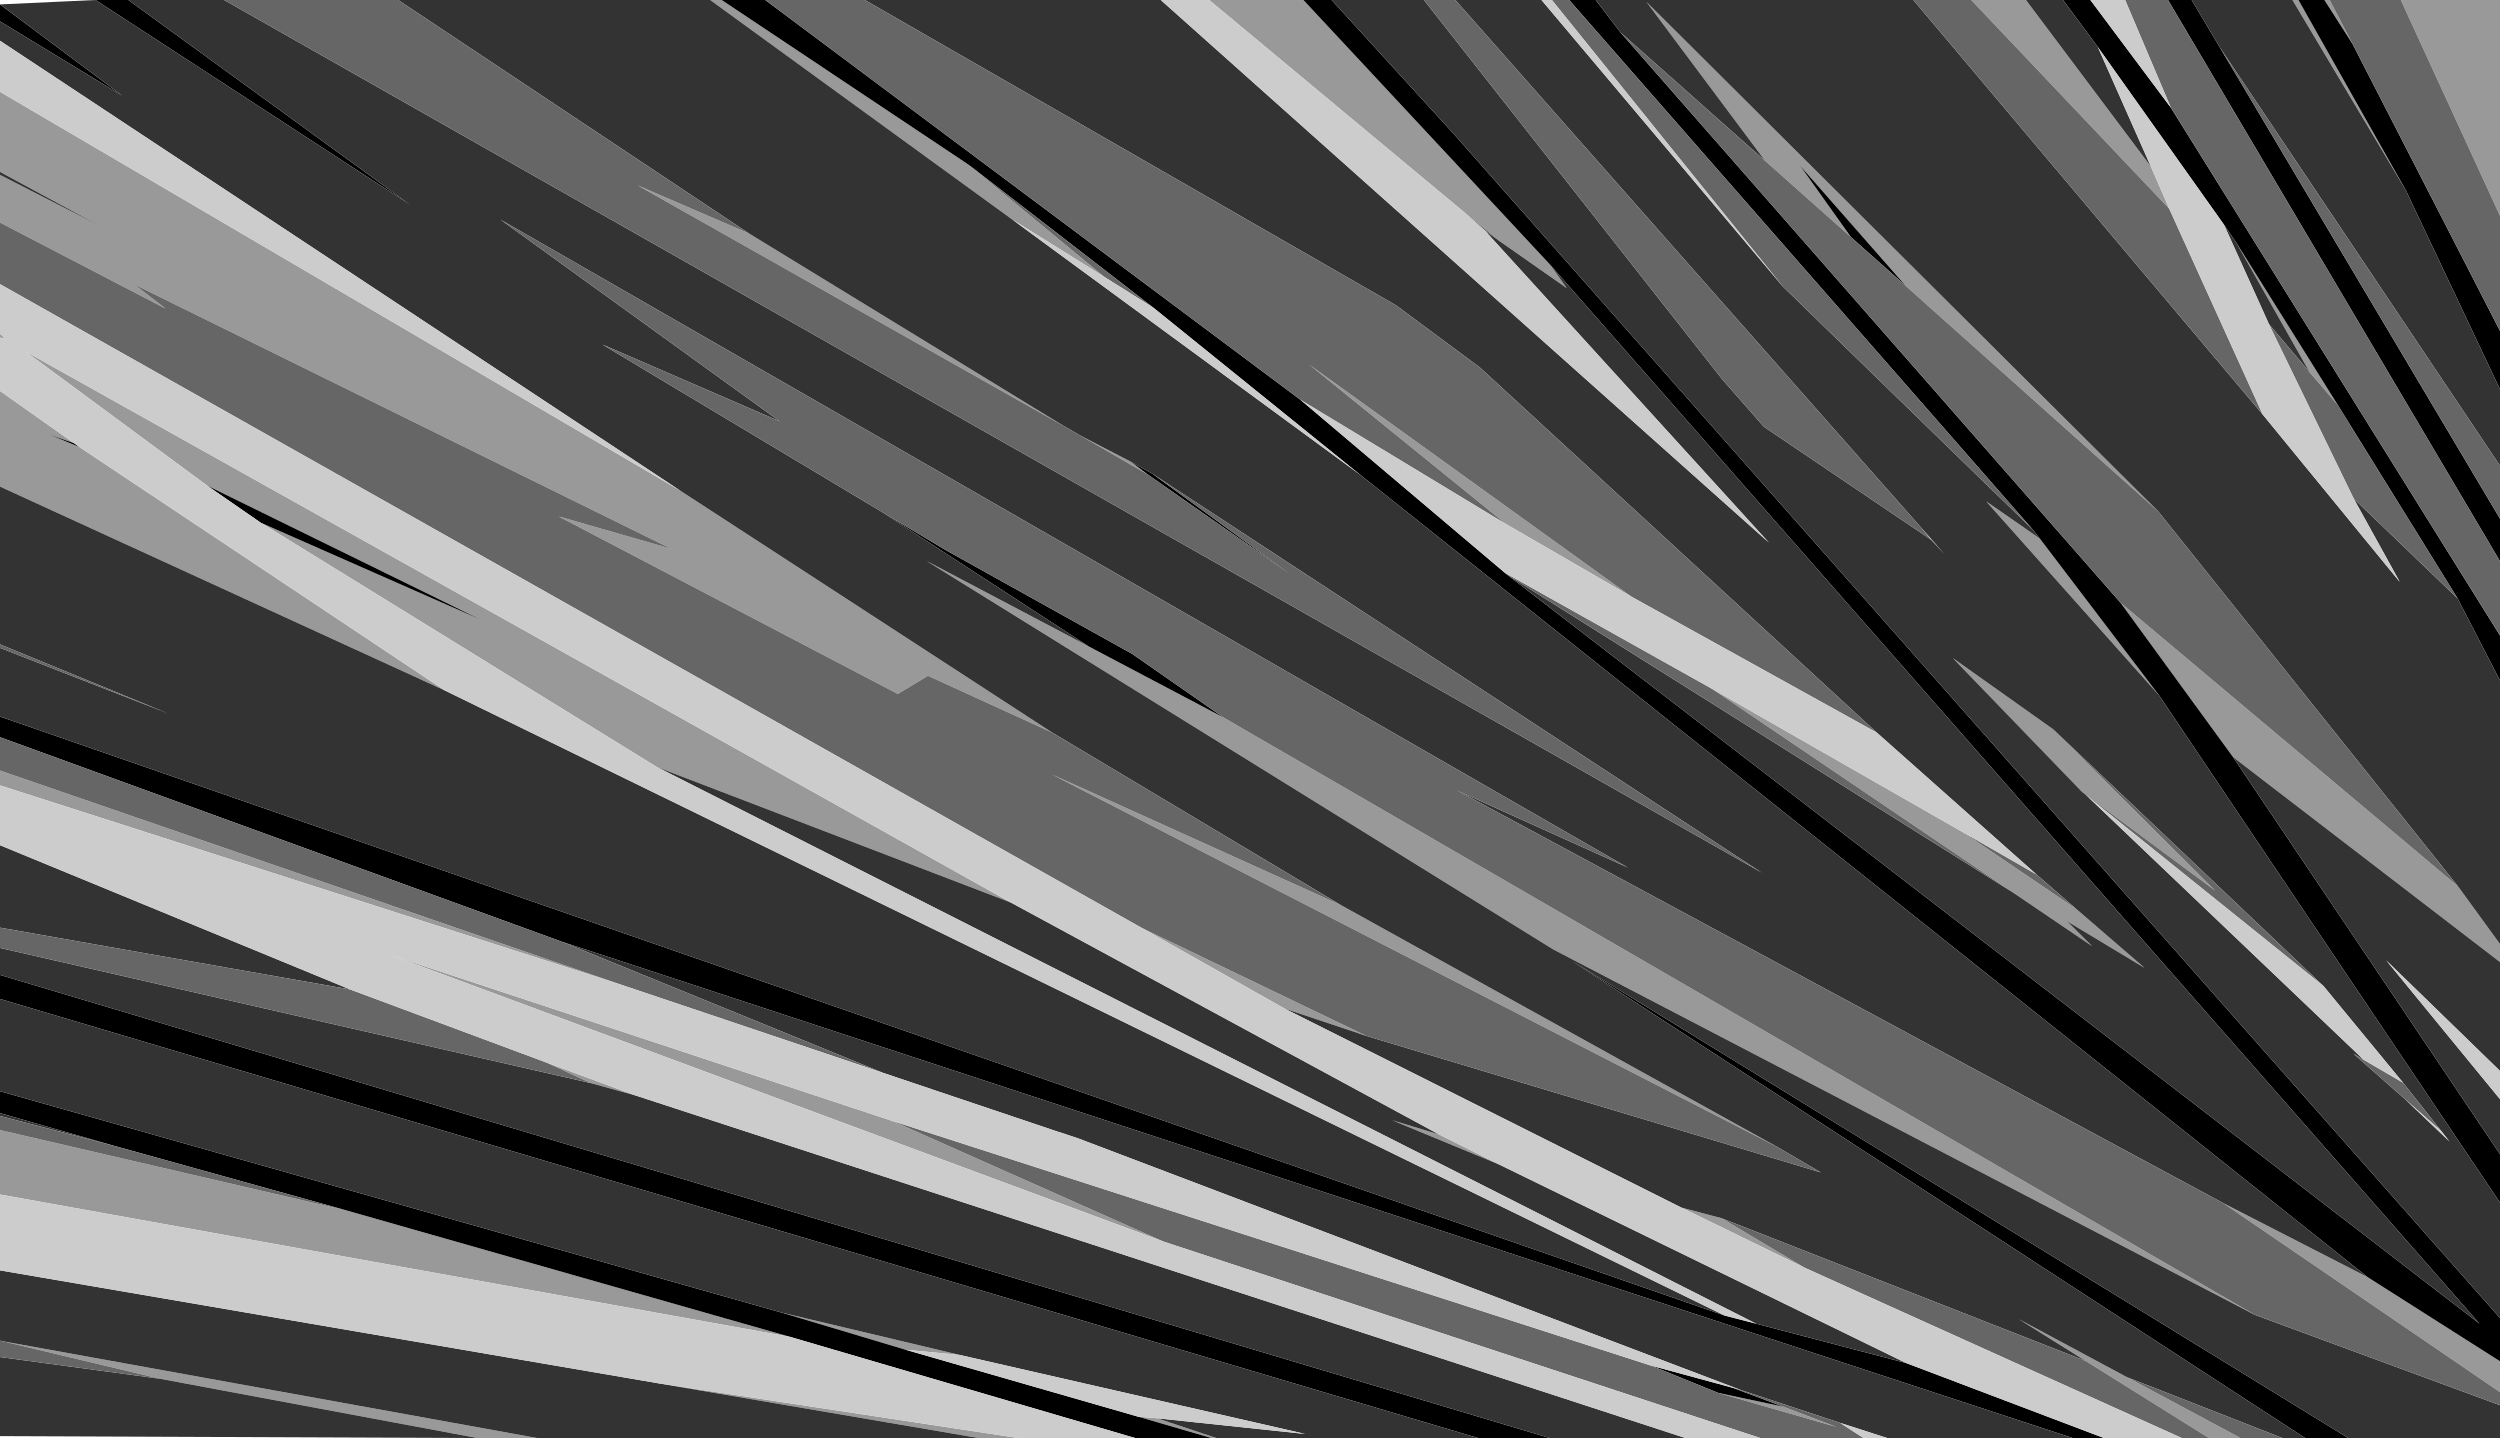
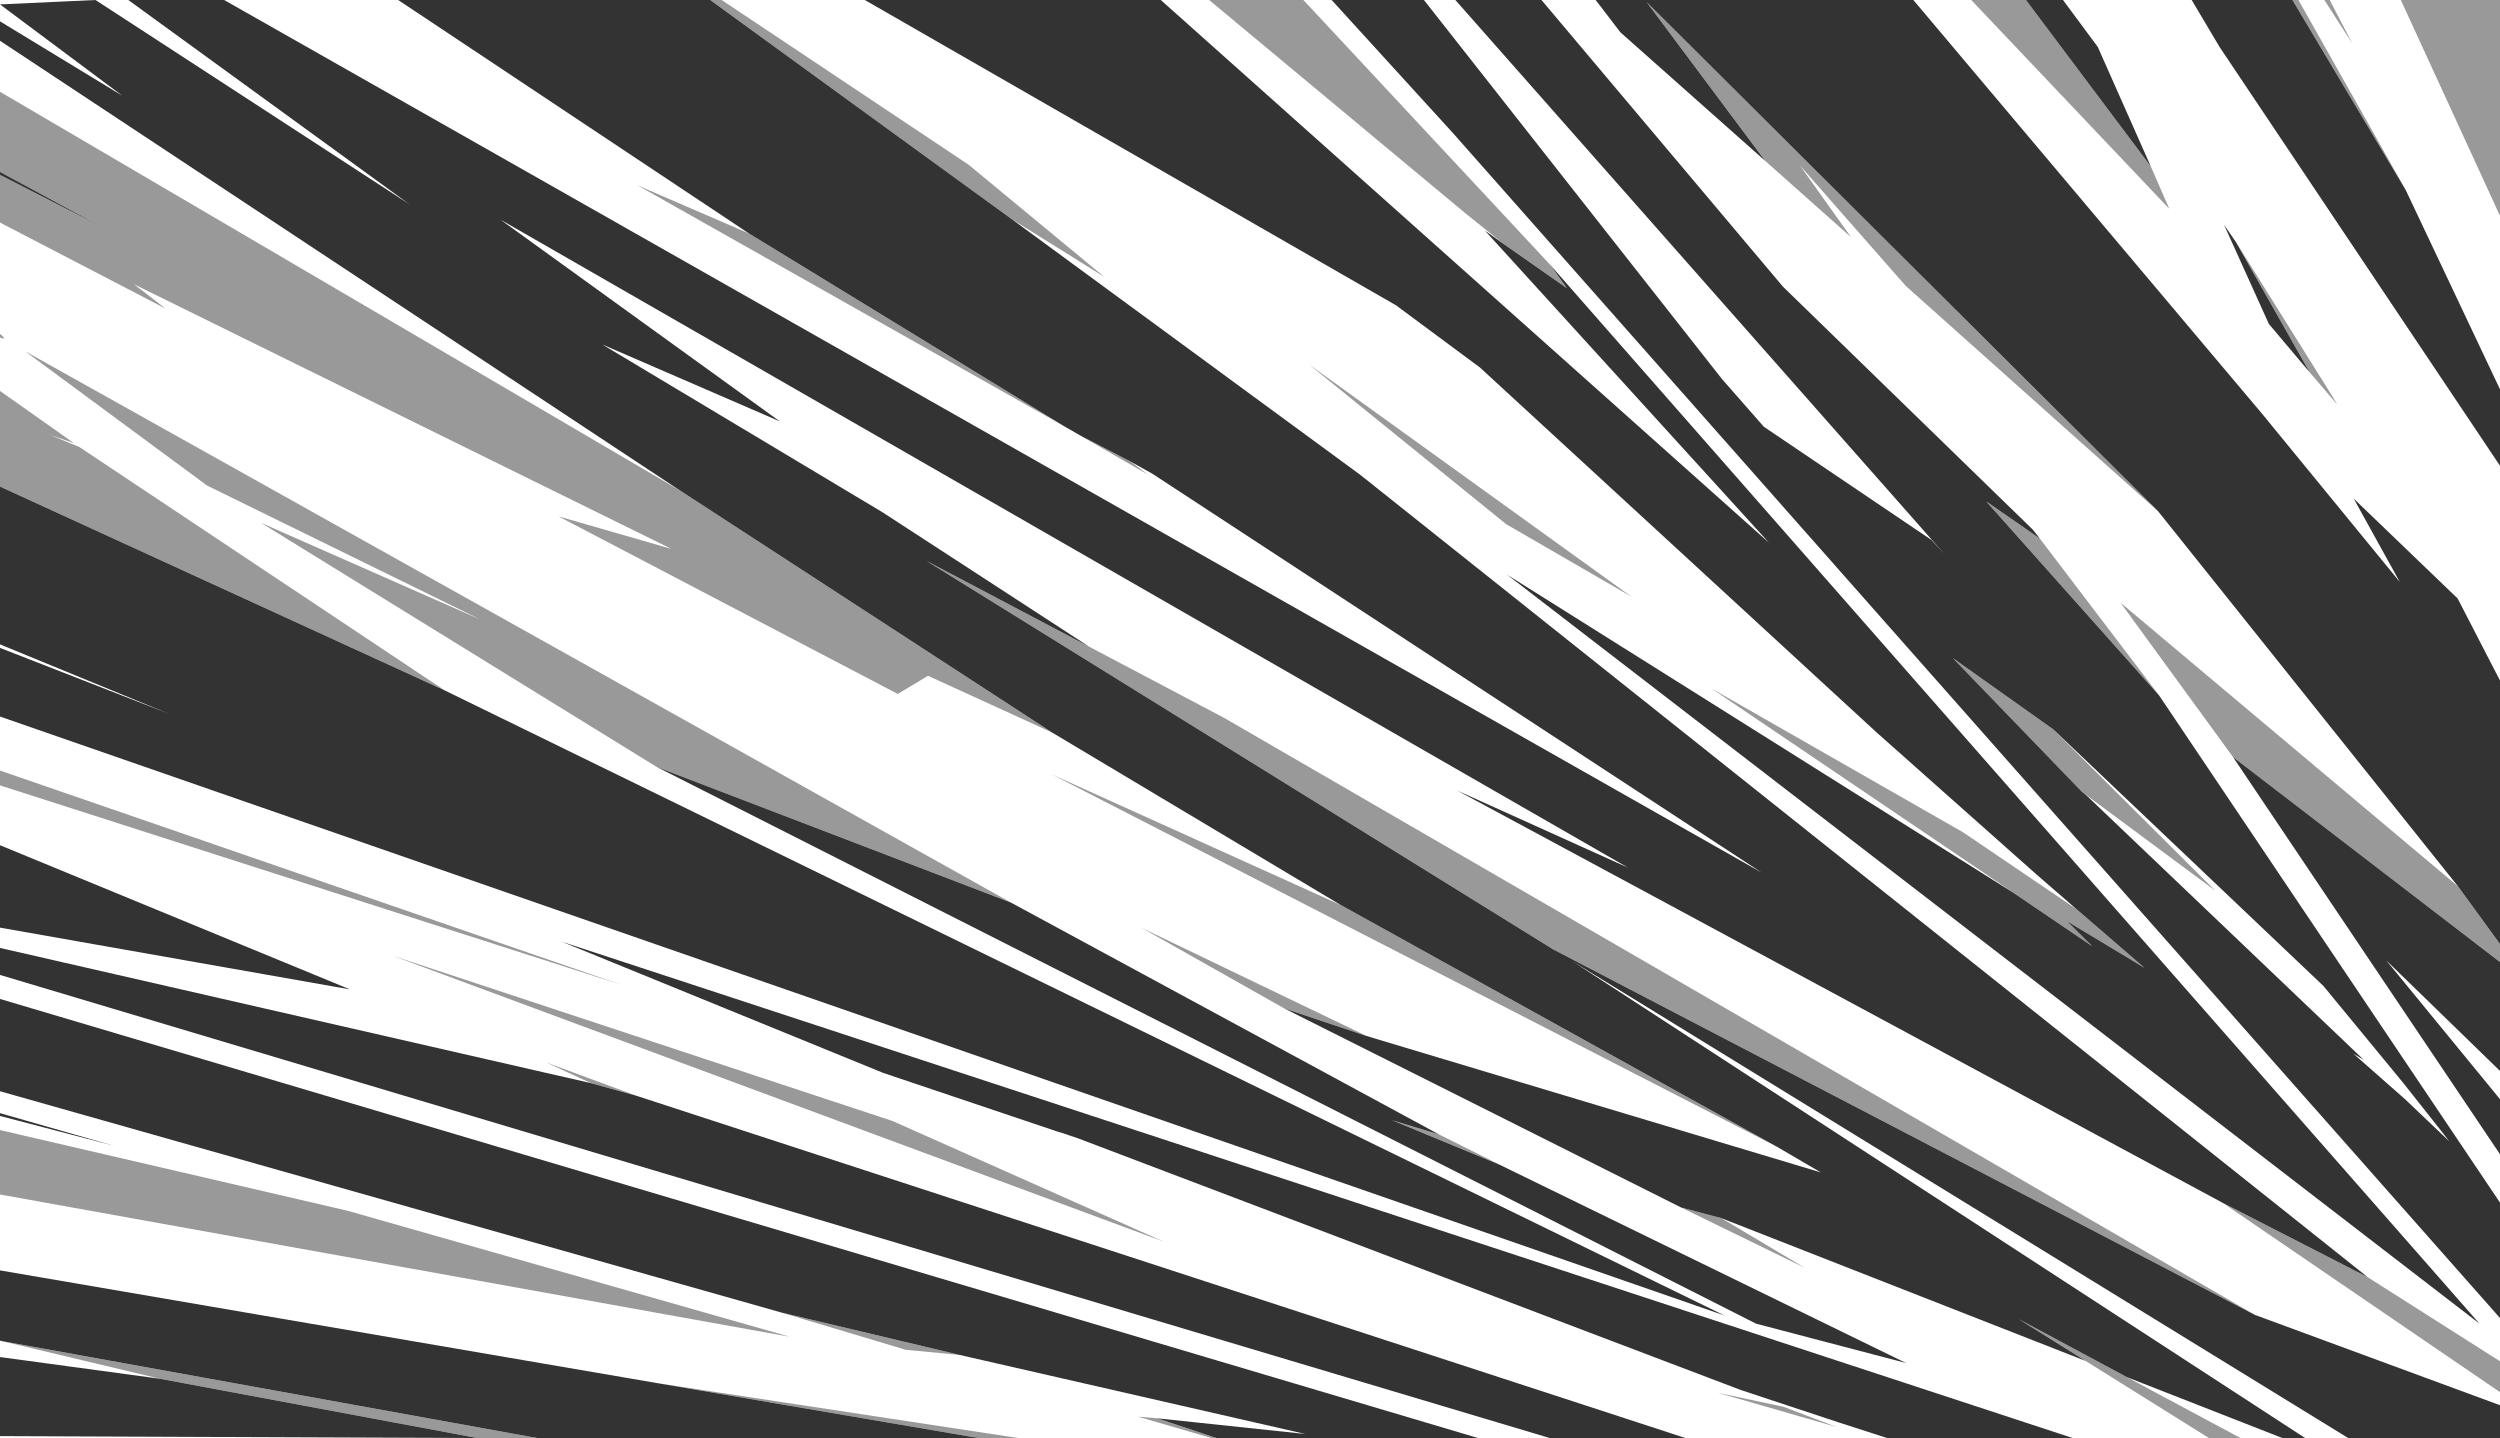
<svg xmlns="http://www.w3.org/2000/svg" height="407.4px" width="708.25px">
  <g transform="matrix(1.0, 0.0, 0.0, 1.0, 354.1, 203.7)">
    <path d="M295.35 -203.7 L297.05 -203.7 327.45 -149.85 295.35 -203.7 M304.4 -203.7 L305.9 -203.7 312.35 -191.3 304.4 -203.7 M326.05 -203.7 L354.15 -203.7 354.15 -142.55 326.05 -203.7 M354.15 63.75 L354.15 68.85 278.5 10.75 246.65 -32.95 342.25 47.4 354.15 63.75 M354.15 181.95 L354.15 190.7 275.65 137.1 316.7 158.15 354.15 181.95 M280.65 203.7 L271.7 203.7 236.75 181.85 217.8 170.0 248.45 186.45 280.65 203.7 M-9.5 203.7 L-10.9 203.7 -31.65 197.65 -26.3 198.1 -9.5 203.7 M-65.6 203.7 L-76.85 203.7 -167.25 188.25 -65.6 203.7 M-201.9 203.7 L-218.85 203.7 -308.8 186.9 -353.5 176.25 -201.9 203.7 M-354.1 134.7 L-354.1 116.45 -255.65 139.3 -130.4 175.0 -354.1 134.7 M-354.1 18.8 L-354.1 14.6 -177.9 75.35 -354.1 18.8 M-354.1 -65.85 L-354.1 -92.95 -333.15 -78.15 -340.05 -80.55 -331.6 -77.05 -228.1 -8.1 -354.1 -65.85 M-354.1 -108.1 L-354.1 -109.1 -353.55 -108.65 Q-352.15 -107.25 -354.1 -108.1 M-354.1 -140.65 L-354.1 -154.15 -324.9 -139.2 -354.1 -155.0 -354.1 -177.7 -161.4 -64.7 -56.0 3.85 -91.2 -12.25 -99.75 -7.1 -195.85 -57.4 -163.9 -48.2 -316.2 -123.2 -307.15 -116.25 -354.1 -140.65 M-152.9 -203.7 L-149.65 -203.7 -79.65 -157.0 -41.25 -125.25 -67.45 -141.6 -152.9 -203.7 M-11.55 -203.7 L15.15 -203.7 85.1 -128.65 89.8 -122.05 71.85 -134.6 60.9 -143.4 -11.55 -203.7 M204.35 -203.7 L219.85 -203.7 255.25 -156.5 260.45 -144.55 204.35 -203.7 M146.0 -158.1 L112.35 -203.15 257.3 -58.85 185.8 -122.7 155.8 -156.85 170.3 -136.5 146.0 -158.1 M216.25 49.2 L130.85 -8.6 202.05 32.1 234.15 53.85 253.45 70.5 231.45 57.25 238.6 64.35 216.25 49.2 M72.6 -55.2 L16.75 -100.45 108.1 -34.65 72.6 -55.2 M279.35 -135.1 L306.95 -90.95 308.05 -89.1 300.25 -98.2 279.35 -135.1 M257.6 -6.65 L208.6 -61.65 223.8 -51.1 257.6 -6.65 M235.75 20.65 L199.15 -17.25 227.55 2.9 273.45 48.6 235.75 20.65 M33.05 89.8 L9.75 82.0 -30.7 59.15 33.05 89.8 M122.2 138.4 L133.55 141.4 157.15 155.45 122.2 138.4 M53.6 117.7 L70.6 126.2 40.25 113.65 53.6 117.7 M149.35 121.2 L-56.1 15.7 25.75 52.7 149.35 121.2 M132.65 190.9 L151.2 194.85 166.3 200.6 132.65 190.9 M-7.35 -0.35 L284.7 168.8 85.9 65.25 -91.65 -44.8 -45.55 -20.5 -7.35 -0.35 M-48.8 118.75 L-51.4 117.95 -52.15 117.6 -48.8 118.75 M-168.1 13.55 L-280.2 -55.6 -217.95 -28.15 -295.45 -66.15 -347.0 -104.2 -67.7 52.0 -168.1 13.55 M-33.75 -72.9 L-28.9 -69.25 -47.85 -80.2 -33.75 -72.9 M-141.9 -137.55 L-52.8 -83.05 -173.5 -151.2 -141.9 -137.55 M-82.25 180.15 L-97.5 178.7 -132.7 168.15 -82.25 180.15 M-101.2 113.9 Q-62.85 131.0 -24.45 148.05 L-242.9 67.05 -101.2 113.9 M-174.05 106.65 L-186.7 103.15 -199.35 97.3 -174.05 106.65" fill="#999999" fill-rule="evenodd" stroke="none" />
-     <path d="M230.35 -203.7 L238.1 -203.7 260.9 -173.2 354.15 -23.65 354.15 -10.9 342.15 -34.15 306.95 -90.95 279.35 -135.1 275.95 -140.05 240.2 -190.4 230.35 -203.7 M260.1 -203.7 L266.8 -203.7 274.7 -190.4 354.15 -56.75 354.15 -44.7 260.1 -203.7 M297.05 -203.7 L304.4 -203.7 312.35 -191.3 354.15 -109.95 354.15 -93.4 327.45 -149.85 297.05 -203.7 M354.15 123.3 L354.15 137.0 257.6 -6.65 223.8 -51.1 221.8 -53.65 90.45 -203.7 97.95 -203.7 104.95 -194.55 246.65 -32.95 278.5 10.75 354.15 123.3 M354.15 169.7 L354.15 181.95 316.7 158.15 31.3 -69.15 -27.25 -116.45 -79.65 -157.0 -149.65 -203.7 -137.3 -203.7 14.3 -90.45 72.2 -41.45 72.85 -40.9 348.35 171.3 85.1 -128.65 15.15 -203.7 23.15 -203.7 57.75 -165.75 354.15 169.7 M311.15 203.7 L298.95 203.7 91.25 68.55 311.15 203.7 M241.95 203.7 L233.1 203.7 -194.9 63.1 -354.1 5.15 -354.1 -0.7 134.5 169.0 143.4 171.3 185.9 182.45 241.95 203.7 M84.95 203.7 L64.65 203.7 -354.1 79.3 -354.1 72.5 84.95 203.7 M-10.9 203.7 L-32.5 203.7 -130.4 175.0 -255.65 139.3 -321.65 120.95 -354.1 111.65 -354.1 105.45 -132.7 168.15 -97.5 178.7 -31.65 197.65 -10.9 203.7 M-354.1 -197.65 L-354.1 -202.45 -319.4 -176.55 -354.1 -197.65 M-327.05 -203.7 L-317.75 -203.7 -238.15 -145.85 -327.05 -203.7 M288.3 -112.75 L288.65 -111.95 288.6 -112.05 288.3 -112.75 M185.8 -122.7 L170.3 -136.5 155.8 -156.85 185.8 -122.7 M151.2 194.85 L132.65 190.9 113.55 183.15 136.75 189.45 151.2 194.85 M-104.05 -58.55 L-86.25 -47.9 -33.35 -18.45 -7.35 -0.35 -45.55 -20.5 -104.05 -58.55 M-280.2 -55.6 L-295.45 -66.15 -217.95 -28.15 -280.2 -55.6 M-331.6 -77.05 L-340.05 -80.55 -333.15 -78.15 -331.6 -77.05 M-28.9 -69.25 L-33.75 -72.9 -27.65 -69.5 11.3 -41.1 -28.9 -69.25" fill="#000000" fill-rule="evenodd" stroke="none" />
    <path d="M219.85 -203.7 L230.35 -203.7 240.2 -190.4 255.25 -156.5 219.85 -203.7 M266.8 -203.7 L295.35 -203.7 327.45 -149.85 354.15 -93.4 354.15 -71.75 274.7 -190.4 266.8 -203.7 M354.15 -10.9 L354.15 63.75 342.25 47.4 257.3 -58.85 112.35 -203.15 146.0 -158.1 104.95 -194.55 97.95 -203.7 187.95 -203.7 286.9 -86.3 325.75 -38.85 312.7 -62.45 342.15 -34.15 354.15 -10.9 M354.15 68.85 L354.15 99.7 321.9 68.35 354.15 107.7 354.15 123.3 278.5 10.75 354.15 68.85 M354.15 137.0 L354.15 169.7 57.75 -165.75 23.15 -203.7 49.3 -203.7 133.75 -96.3 145.6 -82.8 193.05 -50.75 196.85 -46.6 190.3 -54.05 58.2 -203.7 82.6 -203.7 151.0 -122.5 221.8 -53.65 223.8 -51.1 208.6 -61.65 257.6 -6.65 354.15 137.0 M354.15 194.4 L354.15 203.7 311.15 203.7 91.25 68.55 298.95 203.7 292.5 203.7 248.45 186.45 217.8 170.0 236.75 181.85 133.55 141.4 122.2 138.4 9.75 82.0 33.05 89.8 161.75 128.45 149.35 121.2 25.75 52.7 -56.0 3.85 -161.4 -64.7 -354.1 -192.15 -354.1 -197.65 -319.4 -176.55 -354.1 -202.45 -327.05 -203.7 -238.15 -145.85 -317.75 -203.7 -290.6 -203.7 145.05 43.55 -27.65 -69.5 -33.75 -72.9 -47.85 -80.2 -52.8 -83.05 -141.9 -137.55 -241.3 -203.7 -152.9 -203.7 -67.45 -141.6 31.3 -69.15 316.7 158.15 275.65 137.1 58.7 20.25 107.1 42.1 -212.35 -141.5 -133.15 -84.3 -183.45 -106.1 -104.05 -58.55 -45.55 -20.5 -91.65 -44.8 85.9 65.25 284.7 168.8 354.15 194.4 M233.1 203.7 L180.55 203.7 167.2 199.4 139.1 190.1 -48.8 118.75 -52.15 117.6 -54.6 116.85 -103.9 100.25 -194.9 63.1 233.1 203.7 M123.4 203.7 L84.95 203.7 -354.1 72.5 -354.1 64.85 -186.7 103.15 -174.05 106.65 123.4 203.7 M64.65 203.7 L-9.5 203.7 -26.3 198.1 15.7 202.55 -82.25 180.15 -132.7 168.15 -354.1 105.45 -354.1 79.3 64.65 203.7 M-76.85 203.7 L-201.9 203.7 -353.5 176.25 -354.1 176.1 -354.1 156.2 -167.25 188.25 -76.85 203.7 M-218.85 203.7 L-354.1 203.15 -354.1 180.75 -308.8 186.9 -218.85 203.7 M-354.1 112.45 L-354.1 111.65 -321.65 120.95 -354.1 112.45 M-354.1 59.1 L-354.1 35.75 -254.95 76.6 -354.1 59.1 M-354.1 -0.7 L-354.1 -20.15 -306.3 -1.5 -354.1 -21.15 -354.1 -65.85 -228.1 -8.1 134.5 169.0 -354.1 -0.7 M-354.1 -154.15 L-354.1 -155.0 -324.9 -139.2 -354.1 -154.15 M-109.1 -203.7 L-25.25 -203.7 147.05 -49.95 66.55 -138.4 71.85 -134.6 89.8 -122.05 85.1 -128.65 348.35 171.3 72.85 -40.9 216.25 49.2 238.6 64.35 231.45 57.25 253.45 70.5 234.15 53.85 222.85 44.05 177.6 3.85 65.15 -99.6 41.4 -117.2 -109.1 -203.7 M275.95 -140.05 L279.35 -135.1 300.25 -98.2 288.65 -111.95 288.3 -112.75 275.95 -140.05 M337.5 116.7 L326.7 103.05 304.15 75.65 227.55 2.9 199.15 -17.25 235.75 20.65 237.0 21.65 315.55 96.55 312.6 94.8 327.3 107.75 339.8 119.65 337.5 116.7 M53.6 117.7 L40.25 113.65 70.6 126.2 185.9 182.45 143.4 171.3 -168.1 13.55 -67.7 52.0 53.6 117.7" fill="#333333" fill-rule="evenodd" stroke="none" />
-     <path d="M247.95 -203.7 L260.1 -203.7 354.15 -44.7 354.15 -23.65 260.9 -173.2 247.95 -203.7 M305.9 -203.7 L326.05 -203.7 354.15 -142.55 354.15 -109.95 312.35 -191.3 305.9 -203.7 M354.15 -71.75 L354.15 -56.75 274.7 -190.4 354.15 -71.75 M354.15 190.7 L354.15 194.4 284.7 168.8 -7.35 -0.35 -33.35 -18.45 -86.25 -47.9 -104.05 -58.55 -183.45 -106.1 -133.15 -84.3 -212.35 -141.5 107.1 42.1 58.7 20.25 275.65 137.1 354.15 190.7 M292.5 203.7 L280.65 203.7 248.45 186.45 292.5 203.7 M271.7 203.7 L264.0 203.7 157.15 155.45 133.55 141.4 236.75 181.85 271.7 203.7 M173.85 203.7 L144.6 203.7 -24.45 148.05 Q-62.85 131.0 -101.2 113.9 L113.55 183.15 132.65 190.9 166.3 200.6 151.2 194.85 136.75 189.45 139.1 190.1 167.2 199.4 173.85 203.7 M-354.1 180.75 L-354.1 176.1 -353.5 176.25 -308.8 186.9 -354.1 180.75 M-354.1 116.45 L-354.1 112.45 -321.65 120.95 -255.65 139.3 -354.1 116.45 M-354.1 64.85 L-354.1 59.1 -254.95 76.6 -199.35 97.3 -186.7 103.15 -354.1 64.85 M-354.1 14.6 L-354.1 5.15 -194.9 63.1 -103.9 100.25 -177.9 75.35 -354.1 14.6 M-354.1 -20.15 L-354.1 -21.15 -306.3 -1.5 -354.1 -20.15 M-354.1 -123.2 L-354.1 -140.65 -307.15 -116.25 -316.2 -123.2 -163.9 -48.2 -195.85 -57.4 -99.75 -7.1 -91.2 -12.25 -56.0 3.85 25.75 52.7 -56.1 15.7 149.35 121.2 161.75 128.45 33.05 89.8 -30.7 59.15 -354.1 -123.2 M-290.6 -203.7 L-241.3 -203.7 -141.9 -137.55 -173.5 -151.2 -52.8 -83.05 -47.85 -80.2 -28.9 -69.25 11.3 -41.1 -27.65 -69.5 145.05 43.55 -290.6 -203.7 M-137.3 -203.7 L-109.1 -203.7 41.4 -117.2 65.15 -99.6 177.6 3.85 108.1 -34.65 16.75 -100.45 72.6 -55.2 14.3 -90.45 -137.3 -203.7 M49.3 -203.7 L58.2 -203.7 190.3 -54.05 193.05 -50.75 145.6 -82.8 133.75 -96.3 49.3 -203.7 M85.55 -203.7 L90.45 -203.7 221.8 -53.65 151.0 -122.5 85.55 -203.7 M187.95 -203.7 L204.35 -203.7 260.45 -144.55 286.9 -86.3 187.95 -203.7 M104.95 -194.55 L146.0 -158.1 170.3 -136.5 185.8 -122.7 257.3 -58.85 342.25 47.4 246.65 -32.95 104.95 -194.55 M71.85 -134.6 L66.55 -138.4 60.9 -143.4 71.85 -134.6 M72.85 -40.9 L72.2 -41.45 130.85 -8.6 216.25 49.2 72.85 -40.9 M222.85 44.05 L234.15 53.85 202.05 32.1 222.85 44.05 M306.95 -90.95 L342.15 -34.15 312.7 -62.45 288.6 -112.05 288.65 -111.95 300.25 -98.2 308.05 -89.1 306.95 -90.95 M326.7 103.05 L337.5 116.7 327.3 107.75 312.6 94.8 315.55 96.55 326.7 103.05 M237.0 21.65 L235.75 20.65 273.45 48.6 227.55 2.9 304.15 75.65 237.0 21.65 M-51.4 117.95 L-54.6 116.85 -52.15 117.6 -51.4 117.95 M-79.65 -157.0 L-27.25 -116.45 -41.25 -125.25 -79.65 -157.0" fill="#666666" fill-rule="evenodd" stroke="none" />
-     <path d="M238.1 -203.7 L247.95 -203.7 260.9 -173.2 238.1 -203.7 M354.15 99.7 L354.15 107.7 321.9 68.35 354.15 99.7 M264.0 203.7 L241.95 203.7 185.9 182.45 70.6 126.2 53.6 117.7 -67.7 52.0 -347.0 -104.2 -295.45 -66.15 -280.2 -55.6 -168.1 13.55 143.4 171.3 134.5 169.0 -228.1 -8.1 -331.6 -77.05 -333.15 -78.15 -354.1 -92.95 -354.1 -108.1 Q-352.15 -107.25 -353.55 -108.65 L-354.1 -109.1 -354.1 -123.2 -30.7 59.15 9.75 82.0 122.2 138.4 157.15 155.45 264.0 203.7 M180.55 203.7 L173.85 203.7 167.2 199.4 180.55 203.7 M144.6 203.7 L123.4 203.7 -174.05 106.65 -199.35 97.3 -254.95 76.6 -354.1 35.75 -354.1 18.8 -177.9 75.35 -103.9 100.25 -54.6 116.85 -51.4 117.95 -48.8 118.75 139.1 190.1 136.75 189.45 113.55 183.15 -101.2 113.9 -242.9 67.05 -24.45 148.05 144.6 203.7 M-32.5 203.7 L-65.6 203.7 -167.25 188.25 -354.1 156.2 -354.1 134.7 -130.4 175.0 -32.5 203.7 M-354.1 -177.7 L-354.1 -192.15 -161.4 -64.7 -354.1 -177.7 M-25.25 -203.7 L-11.55 -203.7 60.9 -143.4 66.55 -138.4 147.05 -49.95 -25.25 -203.7 M82.6 -203.7 L85.55 -203.7 151.0 -122.5 82.6 -203.7 M255.25 -156.5 L240.2 -190.4 275.95 -140.05 288.3 -112.75 288.6 -112.05 312.7 -62.45 325.75 -38.85 286.9 -86.3 260.45 -144.55 255.25 -156.5 M130.85 -8.6 L72.2 -41.45 14.3 -90.45 72.6 -55.2 108.1 -34.65 177.6 3.85 222.85 44.05 202.05 32.1 130.85 -8.6 M193.05 -50.75 L190.3 -54.05 196.85 -46.6 193.05 -50.75 M337.5 116.7 L339.8 119.65 327.3 107.75 337.5 116.7 M315.55 96.55 L237.0 21.65 304.15 75.65 326.7 103.05 315.55 96.55 M31.3 -69.15 L-67.45 -141.6 -41.25 -125.25 -27.25 -116.45 31.3 -69.15 M-97.5 178.7 L-82.25 180.15 15.7 202.55 -26.3 198.1 -31.65 197.65 -97.5 178.7" fill="#cccccc" fill-rule="evenodd" stroke="none" />
  </g>
</svg>